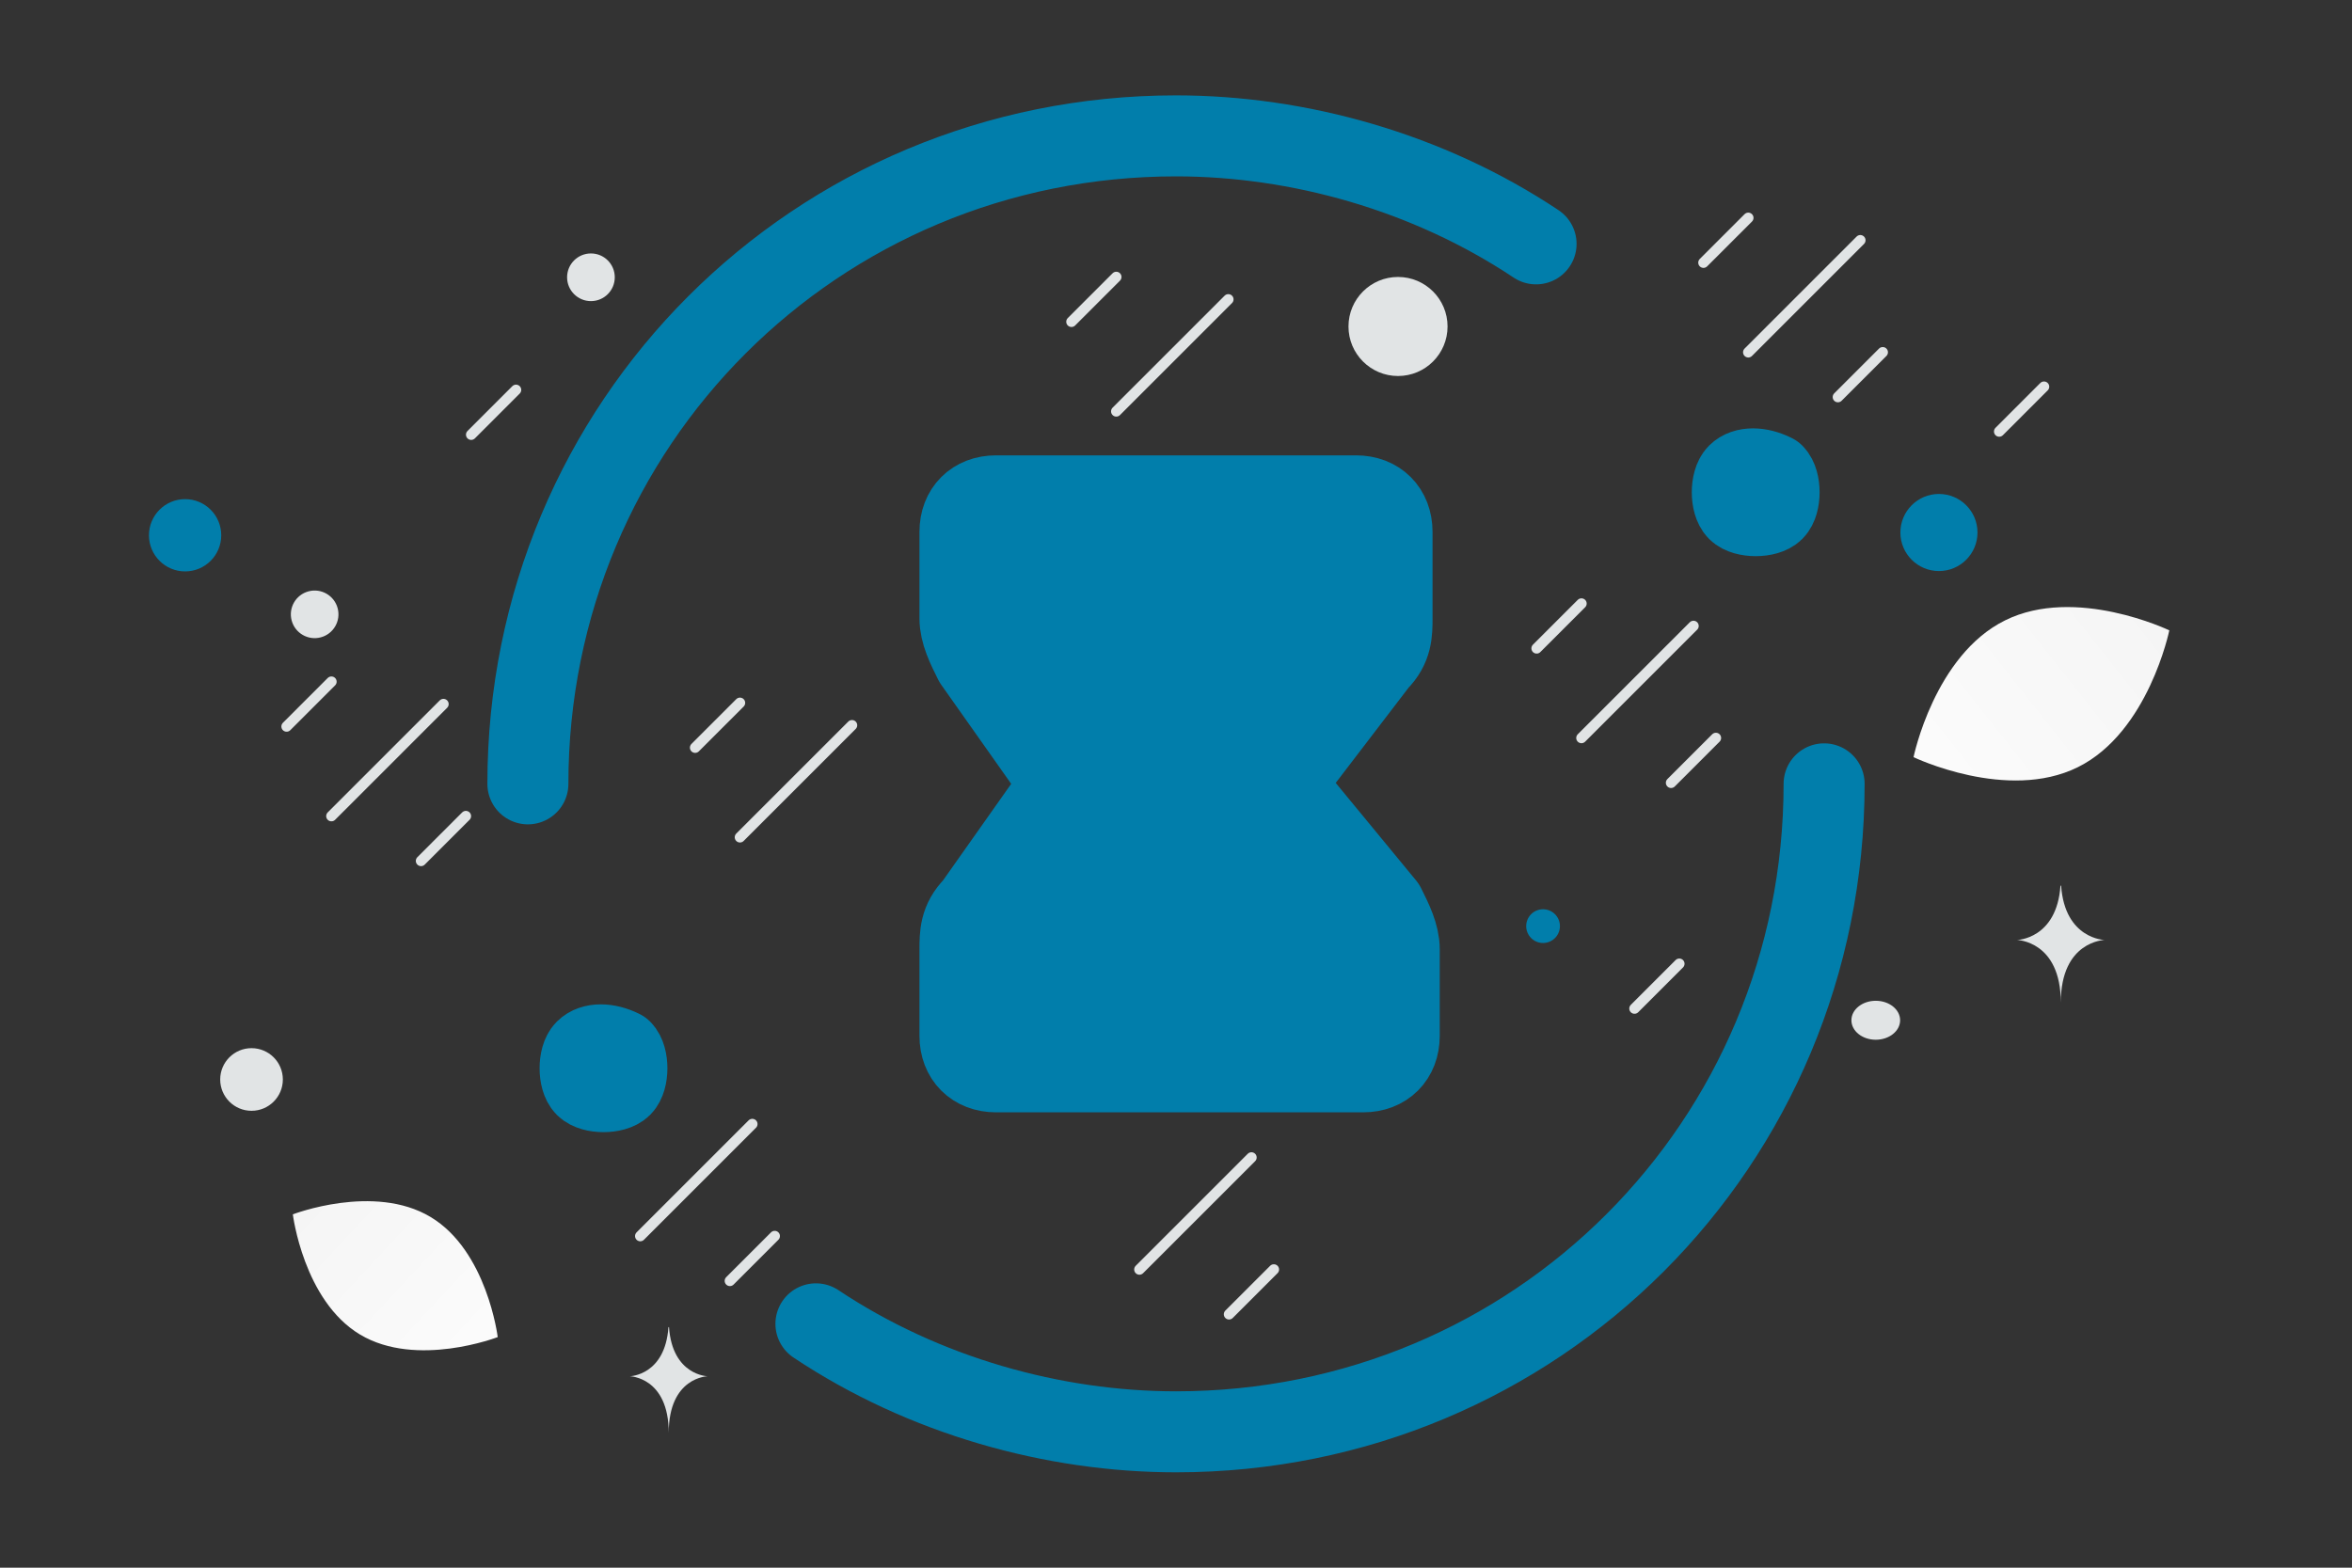
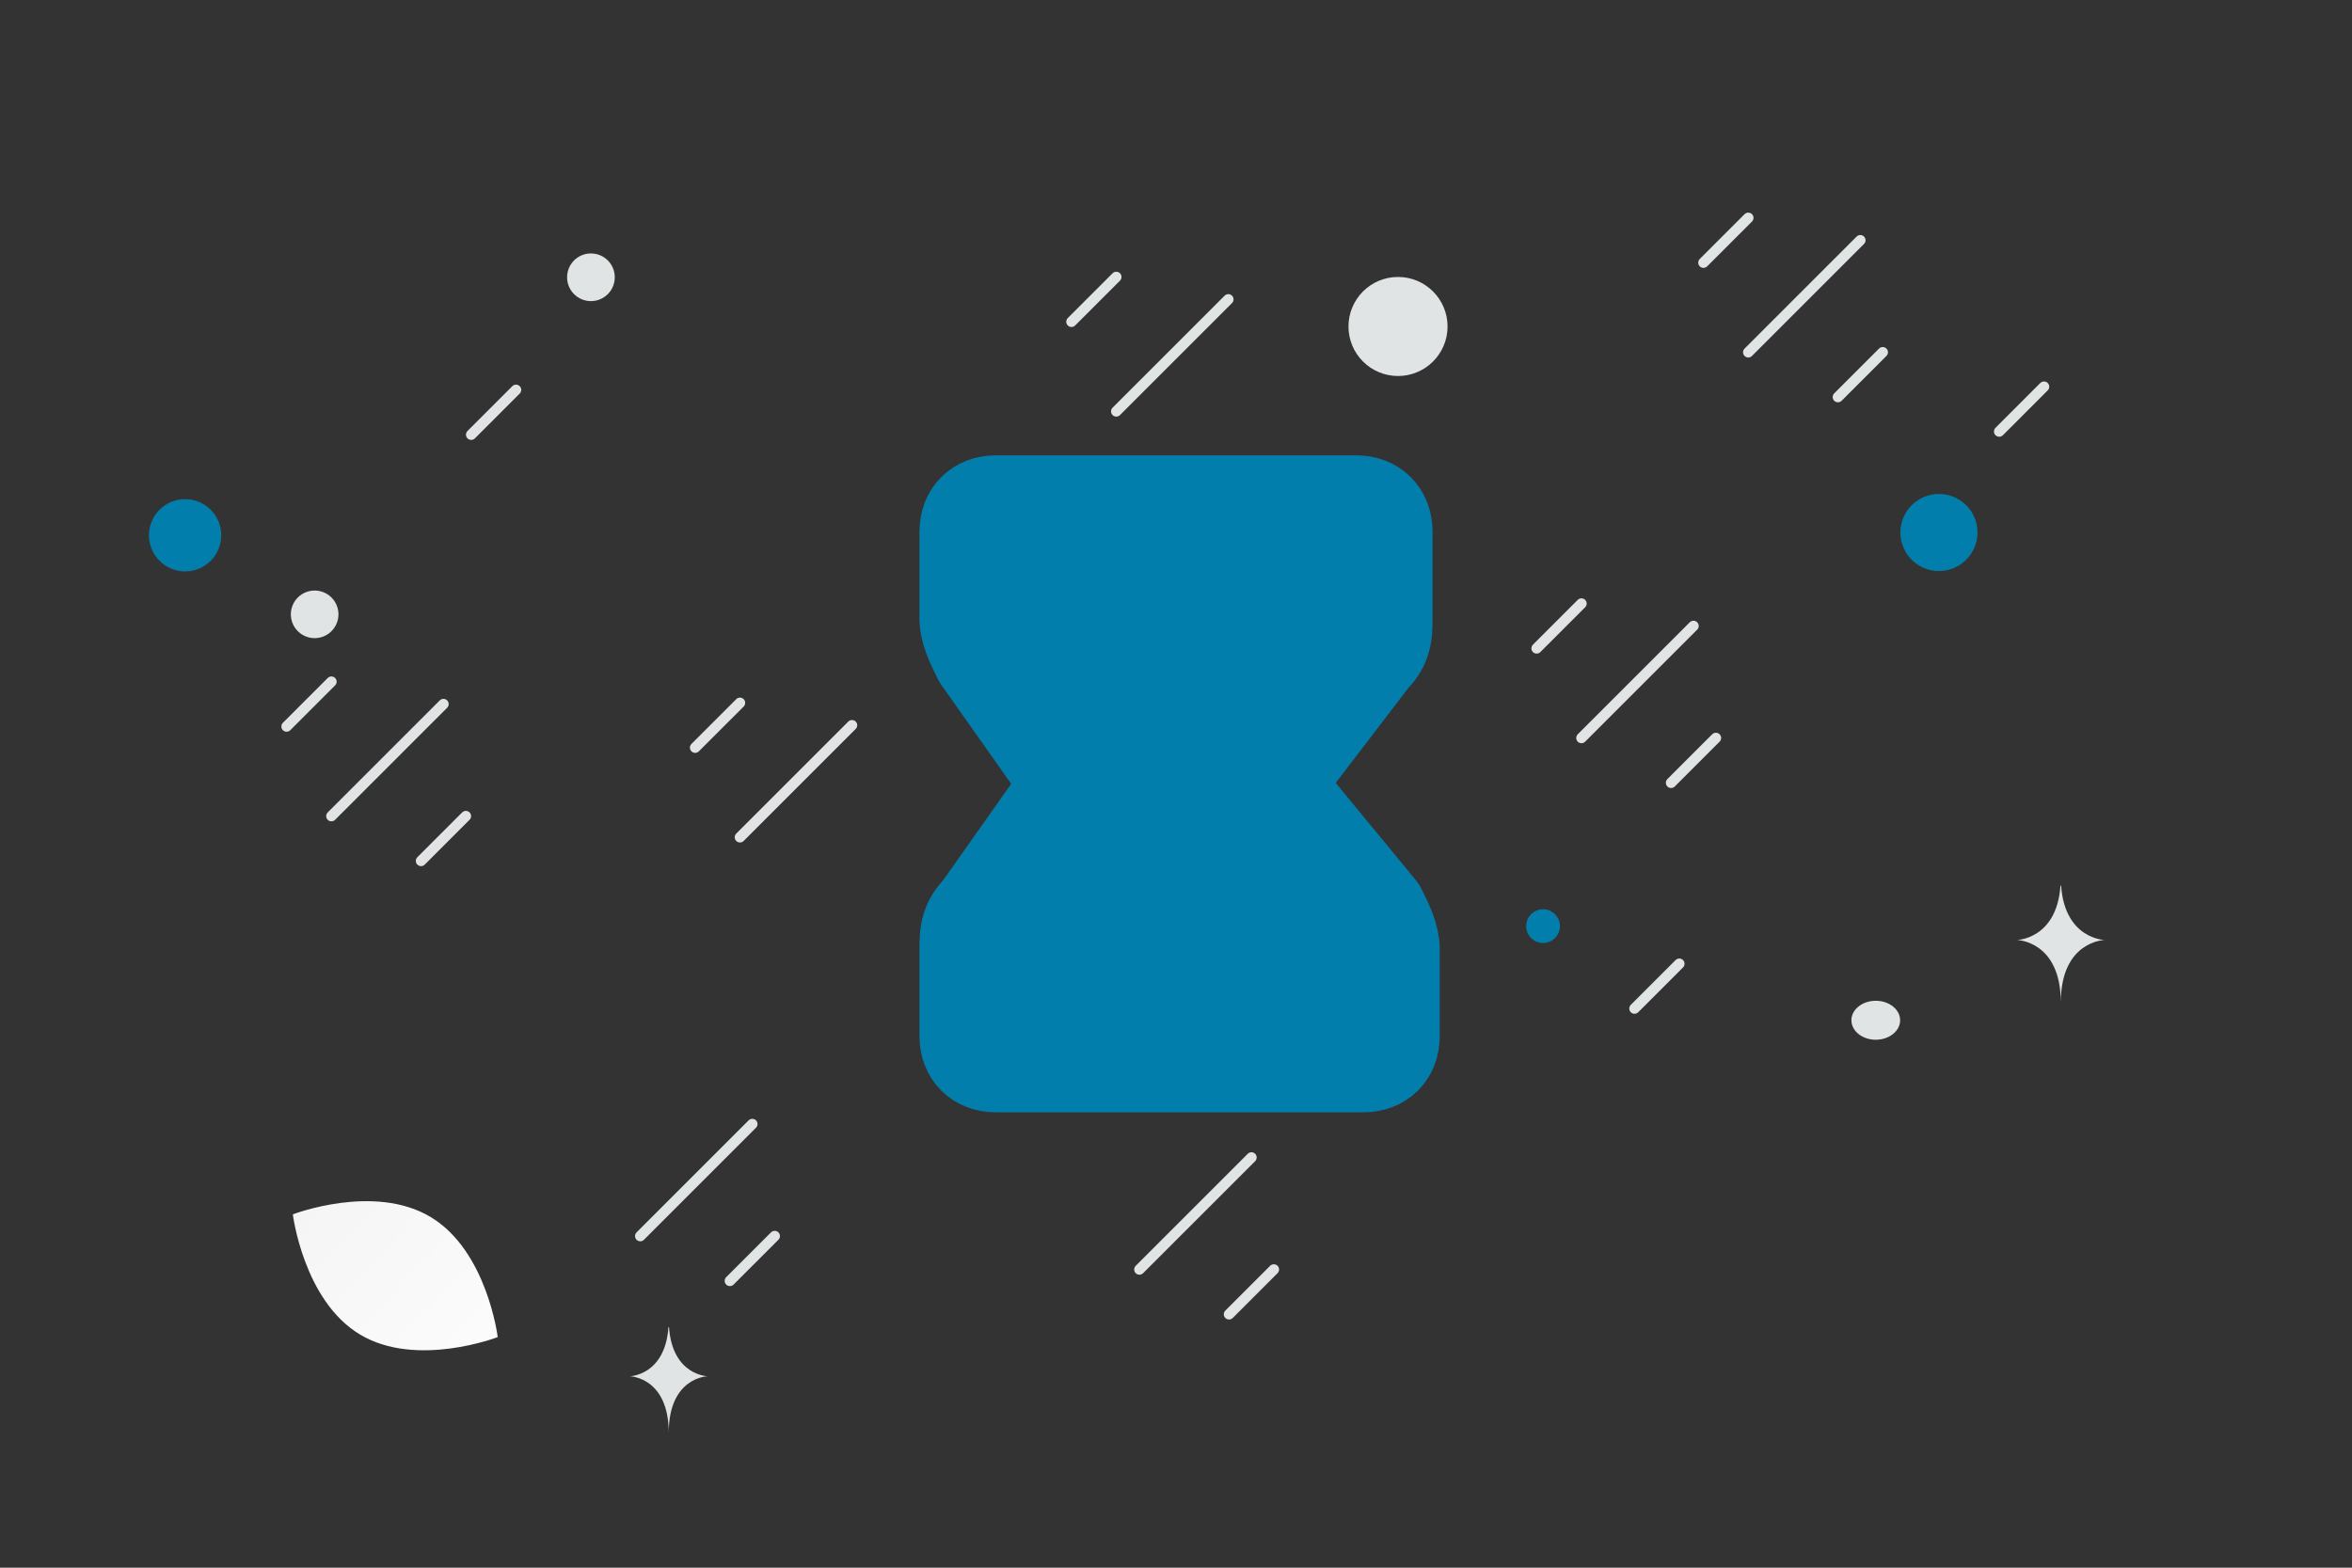
<svg xmlns="http://www.w3.org/2000/svg" width="900" height="600" viewBox="0 0 900 600" fill="none">
  <rect x="0" y="0" width="900" height="600" fill="#333333" stroke="none" />
  <path fill="transparent" d="M0 0h900v600H0z" />
-   <path d="M795.105 293.616c-27.019 13.403-62.88-3.83-62.88-3.83s7.97-38.957 35.003-52.341c27.019-13.403 62.865 3.812 62.865 3.812s-7.969 38.956-34.988 52.359z" fill="url(#a)" />
  <path d="M137.76 510.763c21.644 12.972 52.698.98 52.698.98s-4.061-33.02-25.718-45.977c-21.645-12.973-52.685-.996-52.685-.996s4.06 33.02 25.705 45.993z" fill="url(#b)" />
  <circle cx="741.942" cy="203.805" r="14.753" transform="rotate(180 741.942 203.805)" fill="#017eab" />
  <circle r="13.831" transform="matrix(-1 0 0 1 70.83 204.863)" fill="#017eab" />
  <circle r="6.454" transform="matrix(-1 0 0 1 590.455 354.454)" fill="#017eab" />
-   <circle r="8.299" transform="matrix(-1 0 0 1 548.03 528.723)" fill="#E1E4E5" />
-   <circle r="11.987" transform="matrix(-1 0 0 1 96.247 413.149)" fill="#E1E4E5" />
  <circle r="9.123" transform="matrix(-1 0 0 1 226.123 106.123)" fill="#E1E4E5" />
  <circle r="9.108" transform="scale(1 -1) rotate(-75 -93.01 -196.02)" fill="#E1E4E5" />
-   <circle r="12.117" transform="matrix(-1 0 0 1 331.366 80.766)" fill="#E1E4E5" />
  <ellipse rx="9.32" ry="7.456" transform="matrix(-1 0 0 1 717.767 390.484)" fill="#E1E4E5" />
  <circle r="18.955" transform="matrix(0 1 1 0 534.955 124.955)" fill="#E1E4E5" />
  <path d="M788.449 338.987h.243c1.444 20.458 16.658 20.773 16.658 20.773s-16.776.327-16.776 23.966c0-23.639-16.777-23.966-16.777-23.966s15.208-.315 16.652-20.773zM255.781 507.931h.217c1.281 18.516 14.781 18.801 14.781 18.801s-14.887.296-14.887 21.69c0-21.394-14.886-21.69-14.886-21.69s13.494-.285 14.775-18.801z" fill="#E1E4E5" />
-   <path d="M678.711 181.516c2.755 2.756 2.755 11.023 0 13.778-2.756 2.756-11.022 2.756-13.778 0-2.755-2.755-2.755-11.022 0-13.778 2.756-2.755 8.267-2.755 13.778 0m-90.933-88.183C546.444 65.778 496.844 52 450 52v0c-137.778 0-248 110.222-248 248m35.822 101.961c2.755 2.755 2.755 11.022 0 13.777-2.756 2.756-11.022 2.756-13.778 0-2.755-2.755-2.755-11.022 0-13.777 2.756-2.756 8.267-2.756 13.778 0m74.4 104.706C353.556 534.222 403.156 548 450 548v0c137.778 0 248-110.222 248-248" stroke="#017eab" stroke-width="31" stroke-linecap="round" stroke-linejoin="round" />
  <path fill-rule="evenodd" clip-rule="evenodd" d="m405.911 300-33.067 46.844c-5.511 5.512-5.511 11.023-5.511 16.534v33.067c0 8.266 5.511 13.777 13.778 13.777h140.533c8.267 0 13.778-5.511 13.778-13.777v-33.067c0-5.511-2.755-11.022-5.511-16.534L491.333 300l35.822-46.844c5.512-5.512 5.512-11.023 5.512-16.534v-33.066c0-8.267-5.512-13.778-13.778-13.778H381.111c-8.267 0-13.778 5.511-13.778 13.778v33.066c0 5.511 2.756 11.022 5.511 16.534L405.911 300z" fill="#017eab" stroke="#017eab" stroke-width="31" stroke-linecap="round" stroke-linejoin="round" />
  <path d="m711.855 91.952-42.87 42.871M326.019 277.575l-42.871 42.87m186.871-205.87-42.871 42.87m-257.46 112.031-42.871 42.871m161.054 117.86L245 473.078m403.019-233.504-42.871 42.871M478.871 443 436 485.871M668.985 83.378l-17.149 17.148M283.148 269 266 286.148M427.148 106 410 123.148M126.817 260.902l-17.148 17.148M605.148 231 588 248.148m54.596 120.707-17.148 17.148M782.148 148 765 165.148m-44.57-30.326-17.148 17.148m-505.828-2.755-17.148 17.149m-2.043 145.982-17.149 17.148m135.331 143.583-17.148 17.148m377.297-207.78-17.149 17.148m-152 186.276-17.148 17.148" stroke="#E1E4E5" stroke-width="4" stroke-linecap="round" stroke-linejoin="round" />
  <defs>
    <linearGradient id="a" x1="691.349" y1="335.423" x2="914.202" y2="159.146" gradientUnits="userSpaceOnUse">
      <stop stop-color="#fff" />
      <stop offset="1" stop-color="#EEE" />
    </linearGradient>
    <linearGradient id="b" x1="221.519" y1="552.521" x2="47.358" y2="390.702" gradientUnits="userSpaceOnUse">
      <stop stop-color="#fff" />
      <stop offset="1" stop-color="#EEE" />
    </linearGradient>
  </defs>
</svg>